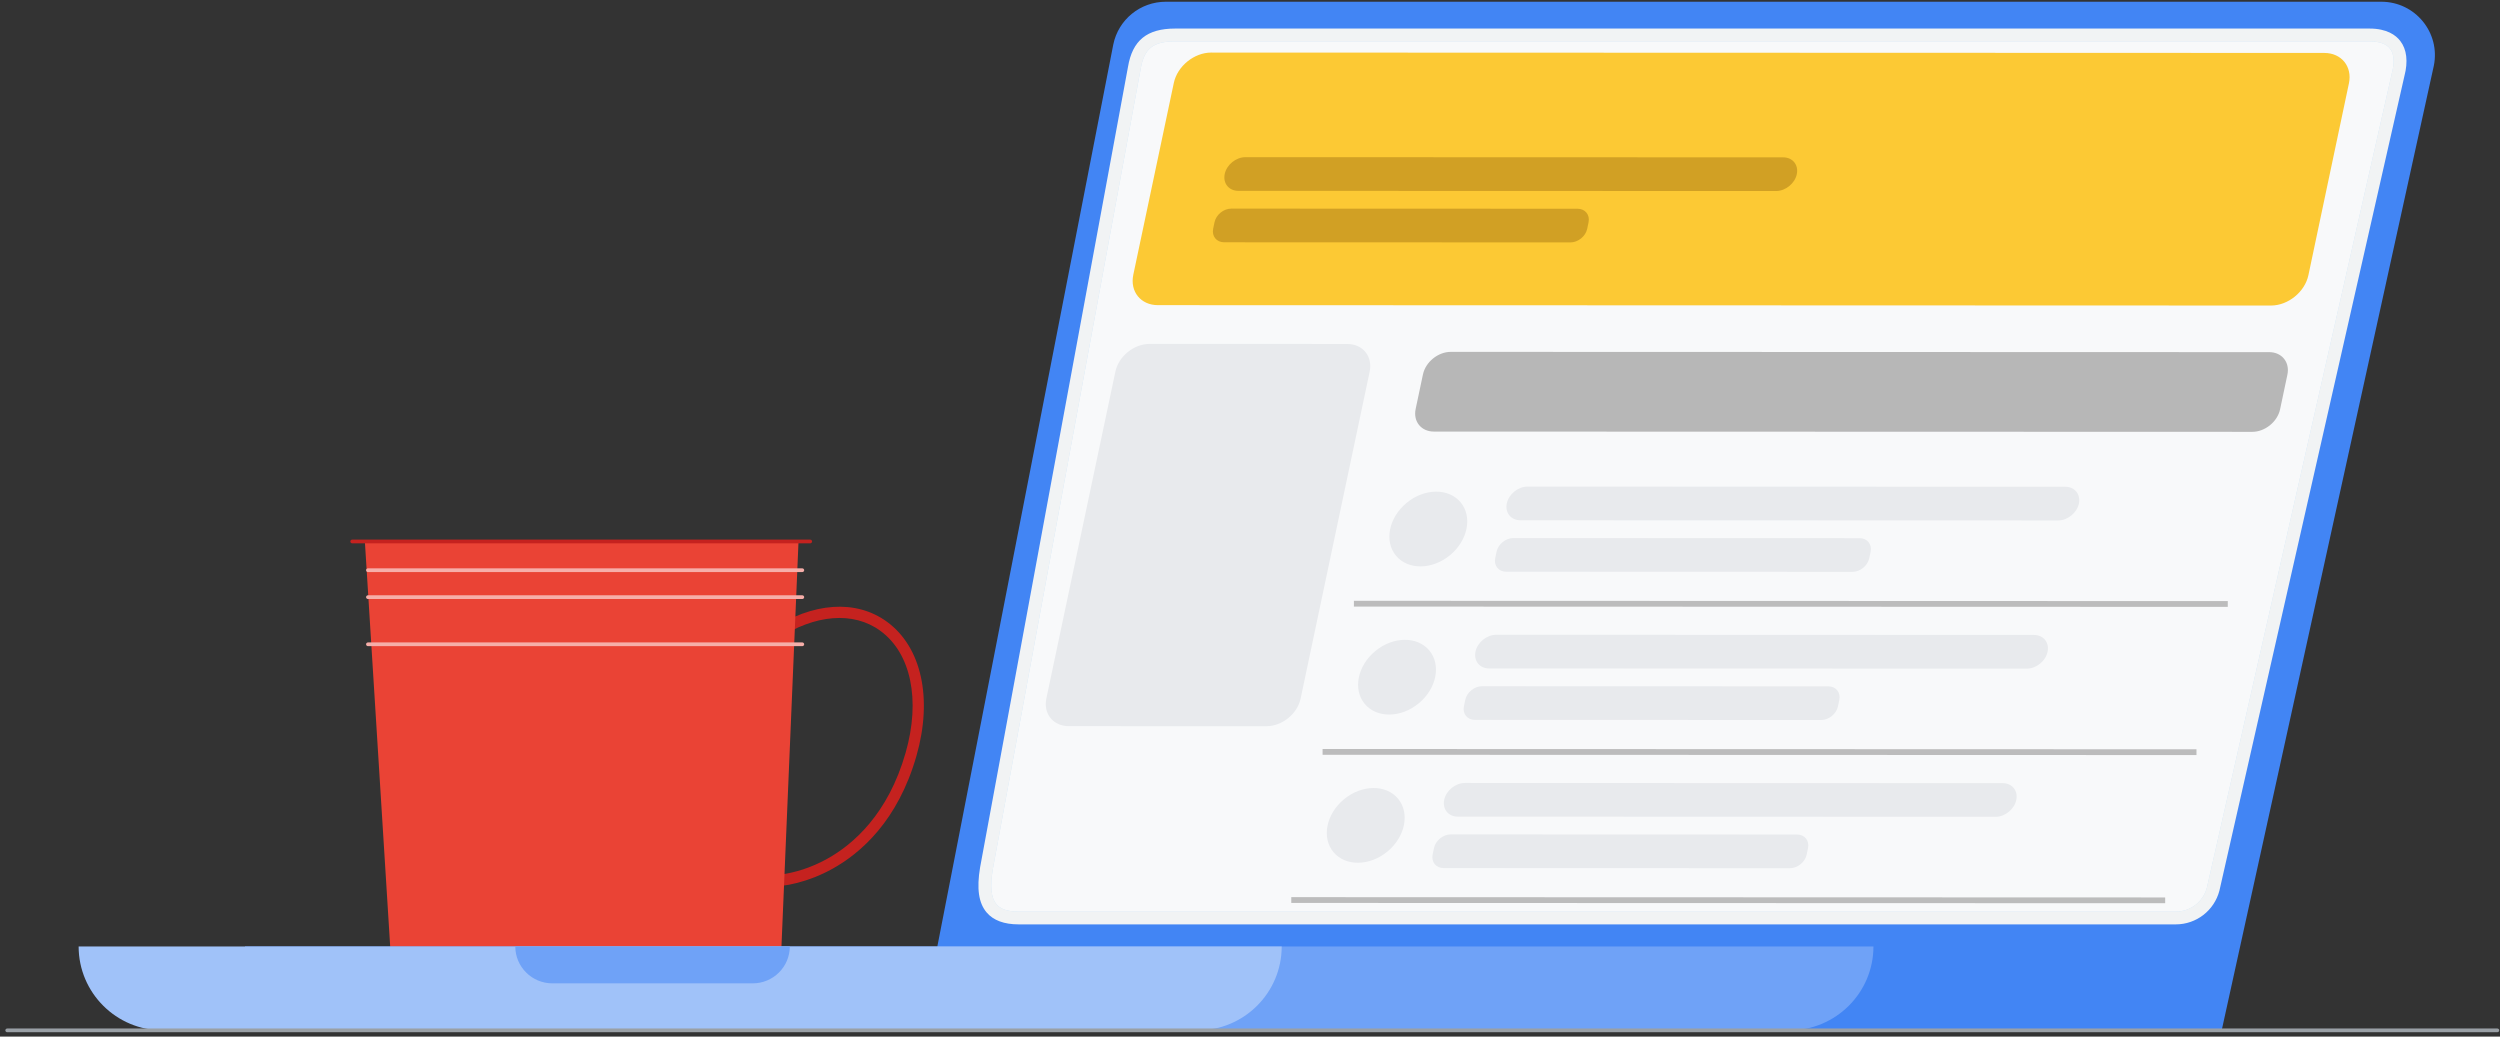
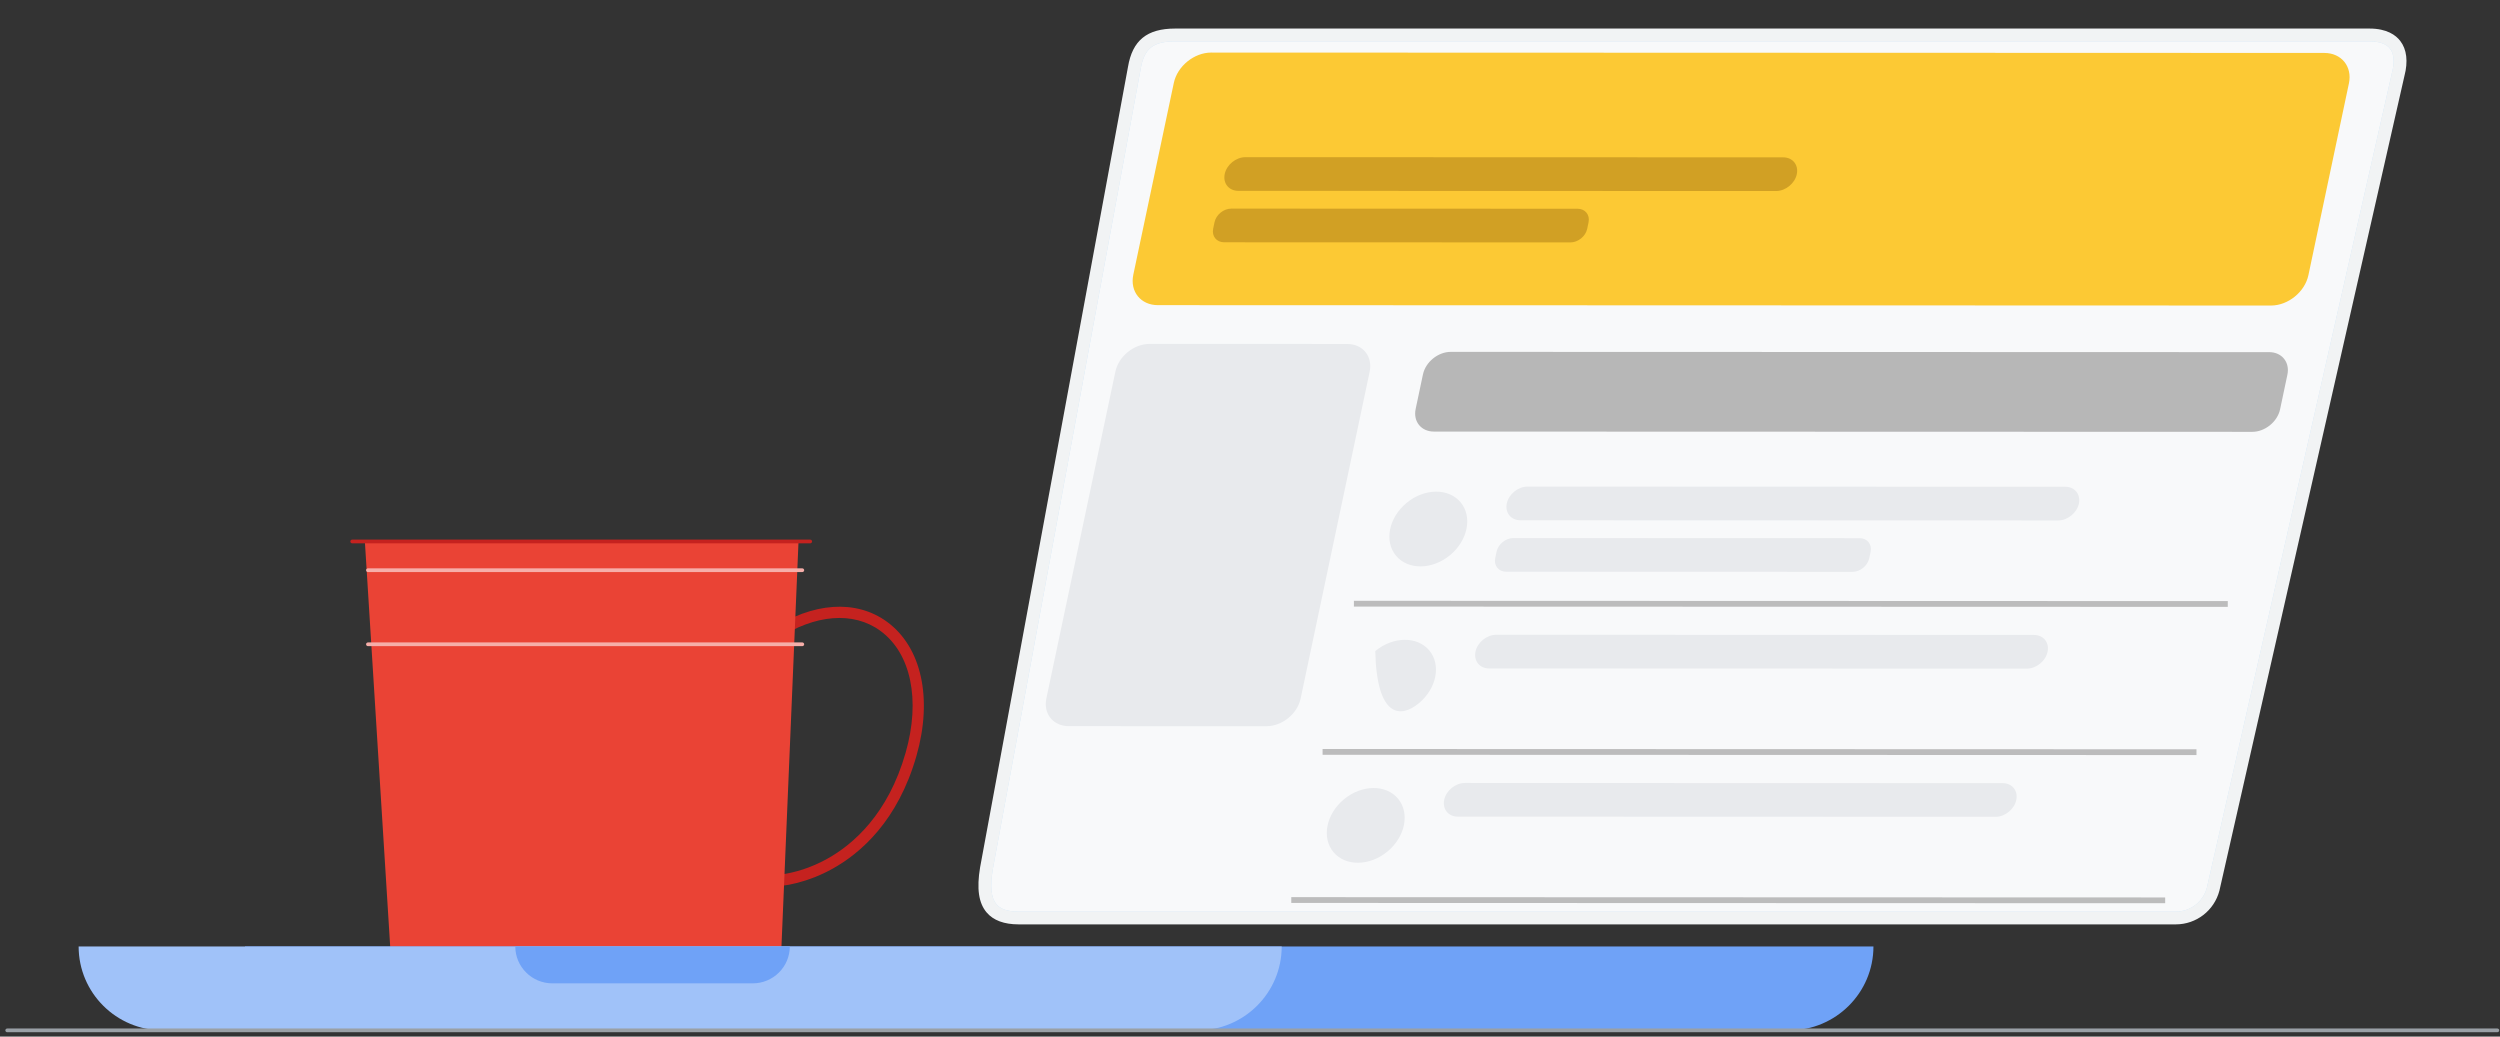
<svg xmlns="http://www.w3.org/2000/svg" aria-hidden="true" width="410" height="170" viewBox="0 0 410 170" fill="none">
  <rect x="0" y="0" width="410" height="170" fill="#333333" stroke="none" />
  <g clip-path="url(#clip0_314_13361)">
    <path d="M125.665 145.447C124.146 145.447 122.809 145.255 121.718 144.944C121.228 144.805 120.944 144.297 121.084 143.808C121.223 143.32 121.728 143.037 122.223 143.176C125.04 143.976 130.241 143.847 135.639 140.857C139.931 138.476 145.656 133.513 148.531 123.419C150.997 114.767 149.401 107.112 144.368 103.447C139.951 100.228 133.634 100.731 127.472 104.793C127.044 105.076 126.472 104.956 126.193 104.534C125.915 104.108 126.03 103.538 126.453 103.26C133.288 98.757 140.398 98.273 145.459 101.967C151.132 106.101 152.987 114.518 150.31 123.927C147.262 134.629 141.138 139.918 136.538 142.472C132.591 144.661 128.755 145.456 125.665 145.456V145.447Z" fill="#C5221F" />
    <path d="M128.044 157.936H64.16L59.839 88.802H130.957L128.044 157.936Z" fill="#EA4335" />
    <path d="M131.577 93.822H60.343C60.175 93.822 60.036 93.683 60.036 93.516C60.036 93.348 60.175 93.209 60.343 93.209H131.577C131.745 93.209 131.885 93.348 131.885 93.516C131.885 93.683 131.745 93.822 131.577 93.822Z" fill="#F6AEA9" />
-     <path d="M131.577 98.239H60.343C60.175 98.239 60.036 98.1 60.036 97.933C60.036 97.765 60.175 97.626 60.343 97.626H131.577C131.745 97.626 131.885 97.765 131.885 97.933C131.885 98.1 131.745 98.239 131.577 98.239Z" fill="#F6AEA9" />
    <path d="M131.577 105.971H60.343C60.175 105.971 60.036 105.832 60.036 105.665C60.036 105.497 60.175 105.358 60.343 105.358H131.577C131.745 105.358 131.885 105.497 131.885 105.665C131.885 105.832 131.745 105.971 131.577 105.971Z" fill="#F6AEA9" />
    <path d="M132.865 89.108H57.762C57.594 89.108 57.455 88.969 57.455 88.802C57.455 88.634 57.594 88.495 57.762 88.495H132.87C133.038 88.495 133.178 88.634 133.178 88.802C133.178 88.969 133.038 89.108 132.87 89.108H132.865Z" fill="#C5221F" />
    <path d="M129.202 158.242H63.247C63.079 158.242 62.939 158.103 62.939 157.936C62.939 157.768 63.079 157.629 63.247 157.629H129.202C129.371 157.629 129.51 157.768 129.51 157.936C129.51 158.103 129.371 158.242 129.202 158.242Z" fill="#C5221F" />
-     <path d="M390.535 0.285H191.188C187.006 0.285 183.405 3.221 182.578 7.303L151.04 168.978H364.356L399.148 10.781C400.249 5.358 396.091 0.285 390.539 0.285H390.535Z" fill="#4285F4" />
    <path d="M40.179 155.215H307.245C307.245 162.813 301.059 168.978 293.435 168.978H53.989C46.365 168.978 40.179 162.813 40.179 155.215Z" fill="#6FA2F7" />
    <path d="M196.389 168.978H26.705C19.076 168.978 12.895 162.818 12.895 155.215H210.199C210.199 162.818 204.017 168.978 196.389 168.978Z" fill="#A0C2F9" />
    <path d="M123.454 161.27H90.589C87.234 161.27 84.508 158.559 84.508 155.21H129.53C129.53 158.554 126.809 161.27 123.449 161.27H123.454Z" fill="#6FA2F7" />
    <path d="M357.689 150.548H167.907C162.822 150.548 161.798 147.415 162.629 142.418L186.88 11.174C187.539 7.217 189.553 5.731 193.576 5.731H389.458C393.601 5.731 395.202 8.218 394.159 12.213L363.813 145.839C363.087 148.613 360.568 150.553 357.694 150.553L357.689 150.548Z" fill="#F1F3F4" />
    <path d="M356.833 150.549H167.052C161.966 150.549 160.942 147.416 161.774 142.419L186.025 11.174C186.683 7.217 188.697 5.732 192.721 5.732H388.602C392.746 5.732 394.346 8.218 393.303 12.214L362.957 145.839C362.231 148.613 359.713 150.553 356.838 150.553L356.833 150.549Z" fill="#C4DEF2" />
    <path d="M356.833 151.598H167.052C164.677 151.598 162.913 150.941 161.817 149.653C160.495 148.101 160.154 145.743 160.736 142.246L184.987 10.987C185.712 6.632 188.097 4.683 192.721 4.683H388.602C391.467 4.683 392.924 5.78 393.635 6.704C394.712 8.089 394.947 10.086 394.322 12.477L363.986 146.064C363.13 149.337 360.193 151.598 356.833 151.598ZM192.721 6.786C189.106 6.786 187.626 7.979 187.063 11.351L162.812 142.615C162.346 145.403 162.548 147.267 163.423 148.302C164.11 149.111 165.298 149.504 167.047 149.504H356.829C359.227 149.504 361.323 147.89 361.929 145.576L392.27 11.979C392.597 10.733 392.799 9.061 391.967 7.988C391.347 7.188 390.217 6.786 388.602 6.786H192.721Z" fill="#F1F3F4" />
    <path d="M192.721 6.786C189.106 6.786 187.626 7.979 187.063 11.351L162.812 142.615C162.346 145.403 162.548 147.267 163.423 148.302C164.11 149.111 165.298 149.504 167.047 149.504H356.829C359.227 149.504 361.323 147.89 361.929 145.576L392.27 11.979C392.597 10.733 392.799 9.061 391.967 7.988C391.347 7.188 390.217 6.786 388.602 6.786H192.721Z" fill="#F8F9FA" />
    <path d="M372.441 50.108L189.895 50.045C187.087 50.045 185.28 47.813 185.862 45.058L192.505 13.603C193.086 10.848 195.836 8.621 198.643 8.621L381.19 8.683C383.997 8.683 385.805 10.915 385.223 13.67L378.58 45.125C377.998 47.88 375.249 50.108 372.441 50.108Z" fill="#FCC934" />
    <path d="M207.709 119.098L175.282 119.089C172.719 119.089 171.076 117.053 171.604 114.542L182.925 60.944C183.453 58.434 185.962 56.403 188.52 56.403L220.947 56.412C223.509 56.412 225.153 58.448 224.624 60.959L213.304 114.557C212.775 117.067 210.266 119.098 207.709 119.098Z" fill="#E8EAED" />
    <path d="M237.815 91.041C240.739 88.619 241.51 84.739 239.538 82.375C237.567 80.01 233.598 80.057 230.674 82.478C227.751 84.9 226.979 88.78 228.951 91.144C230.923 93.509 234.891 93.463 237.815 91.041Z" fill="#E8EAED" />
    <path d="M337.539 85.353L249.351 85.324C247.794 85.324 246.794 84.088 247.116 82.56C247.438 81.036 248.962 79.8 250.514 79.8L338.702 79.829C340.259 79.829 341.259 81.065 340.937 82.593C340.615 84.117 339.091 85.353 337.539 85.353Z" fill="#E8EAED" />
    <path d="M303.809 93.784L247.025 93.765C245.765 93.765 244.958 92.764 245.217 91.532L245.438 90.474C245.698 89.243 246.928 88.241 248.188 88.241L304.972 88.26C306.231 88.26 307.039 89.262 306.779 90.493L306.558 91.552C306.299 92.783 305.068 93.784 303.809 93.784Z" fill="#E8EAED" />
    <path d="M291.277 31.328L203.089 31.299C201.532 31.299 200.532 30.064 200.854 28.535C201.176 27.012 202.7 25.776 204.253 25.776L292.44 25.805C293.998 25.805 294.997 27.041 294.675 28.569C294.353 30.092 292.83 31.328 291.277 31.328Z" fill="#D1A024" />
    <path d="M257.552 39.755L200.768 39.736C199.508 39.736 198.701 38.735 198.96 37.504L199.182 36.445C199.441 35.214 200.672 34.212 201.931 34.212L258.715 34.232C259.974 34.232 260.782 35.233 260.522 36.464L260.301 37.523C260.042 38.754 258.811 39.755 257.552 39.755Z" fill="#D1A024" />
    <path d="M222.038 99.006L365.356 99.054" stroke="#BCBCBC" stroke-width="0.95" stroke-miterlimit="10" />
-     <path d="M232.683 115.341C235.607 112.919 236.379 109.039 234.407 106.675C232.435 104.31 228.467 104.357 225.543 106.778C222.619 109.2 221.848 113.08 223.819 115.444C225.791 117.809 229.76 117.762 232.683 115.341Z" fill="#E8EAED" />
+     <path d="M232.683 115.341C235.607 112.919 236.379 109.039 234.407 106.675C232.435 104.31 228.467 104.357 225.543 106.778C225.791 117.809 229.76 117.762 232.683 115.341Z" fill="#E8EAED" />
    <path d="M332.405 109.655L244.217 109.627C242.66 109.627 241.66 108.391 241.982 106.862C242.304 105.339 243.828 104.103 245.381 104.103L333.568 104.132C335.126 104.132 336.125 105.368 335.803 106.896C335.481 108.419 333.957 109.655 332.405 109.655Z" fill="#E8EAED" />
-     <path d="M298.675 118.082L241.891 118.063C240.631 118.063 239.824 117.062 240.083 115.831L240.305 114.772C240.564 113.541 241.795 112.54 243.054 112.54L299.838 112.559C301.097 112.559 301.905 113.56 301.645 114.791L301.424 115.85C301.165 117.081 299.934 118.082 298.675 118.082Z" fill="#E8EAED" />
    <path d="M216.905 123.309L360.222 123.357" stroke="#BCBCBC" stroke-width="0.95" stroke-miterlimit="10" />
    <path d="M227.55 139.644C230.474 137.223 231.246 133.343 229.274 130.978C227.302 128.614 223.334 128.66 220.41 131.082C217.486 133.504 216.715 137.384 218.686 139.748C220.658 142.112 224.627 142.066 227.55 139.644Z" fill="#E8EAED" />
    <path d="M327.271 133.959L239.084 133.93C237.526 133.93 236.526 132.694 236.848 131.166C237.17 129.642 238.694 128.406 240.247 128.406L328.434 128.435C329.992 128.435 330.992 129.671 330.67 131.199C330.347 132.723 328.824 133.959 327.271 133.959Z" fill="#E8EAED" />
-     <path d="M293.546 142.385L236.762 142.365C235.502 142.365 234.695 141.364 234.954 140.133L235.175 139.074C235.435 137.843 236.666 136.842 237.925 136.842L294.709 136.861C295.968 136.861 296.776 137.862 296.516 139.093L296.295 140.152C296.036 141.383 294.805 142.385 293.546 142.385Z" fill="#E8EAED" />
    <path d="M211.771 147.607L355.089 147.655" stroke="#BCBCBC" stroke-width="0.95" stroke-miterlimit="10" />
    <path d="M369.374 70.822L235.161 70.779C233.075 70.779 231.734 69.122 232.166 67.076L233.363 61.409C233.796 59.363 235.839 57.706 237.925 57.706L372.138 57.749C374.225 57.749 375.566 59.406 375.133 61.452L373.936 67.119C373.504 69.165 371.461 70.822 369.374 70.822Z" fill="#B7B7B7" />
    <path d="M409.565 169.285H1.185C1.017 169.285 0.877 169.146 0.877 168.978C0.877 168.811 1.017 168.672 1.185 168.672H409.565C409.733 168.672 409.873 168.811 409.873 168.978C409.873 169.146 409.733 169.285 409.565 169.285Z" fill="#9AA0A6" />
  </g>
  <defs>
    <clipPath id="clip0_314_13361">
      <rect width="409" height="169" fill="white" transform="translate(0.877 0.285)" />
    </clipPath>
  </defs>
</svg>